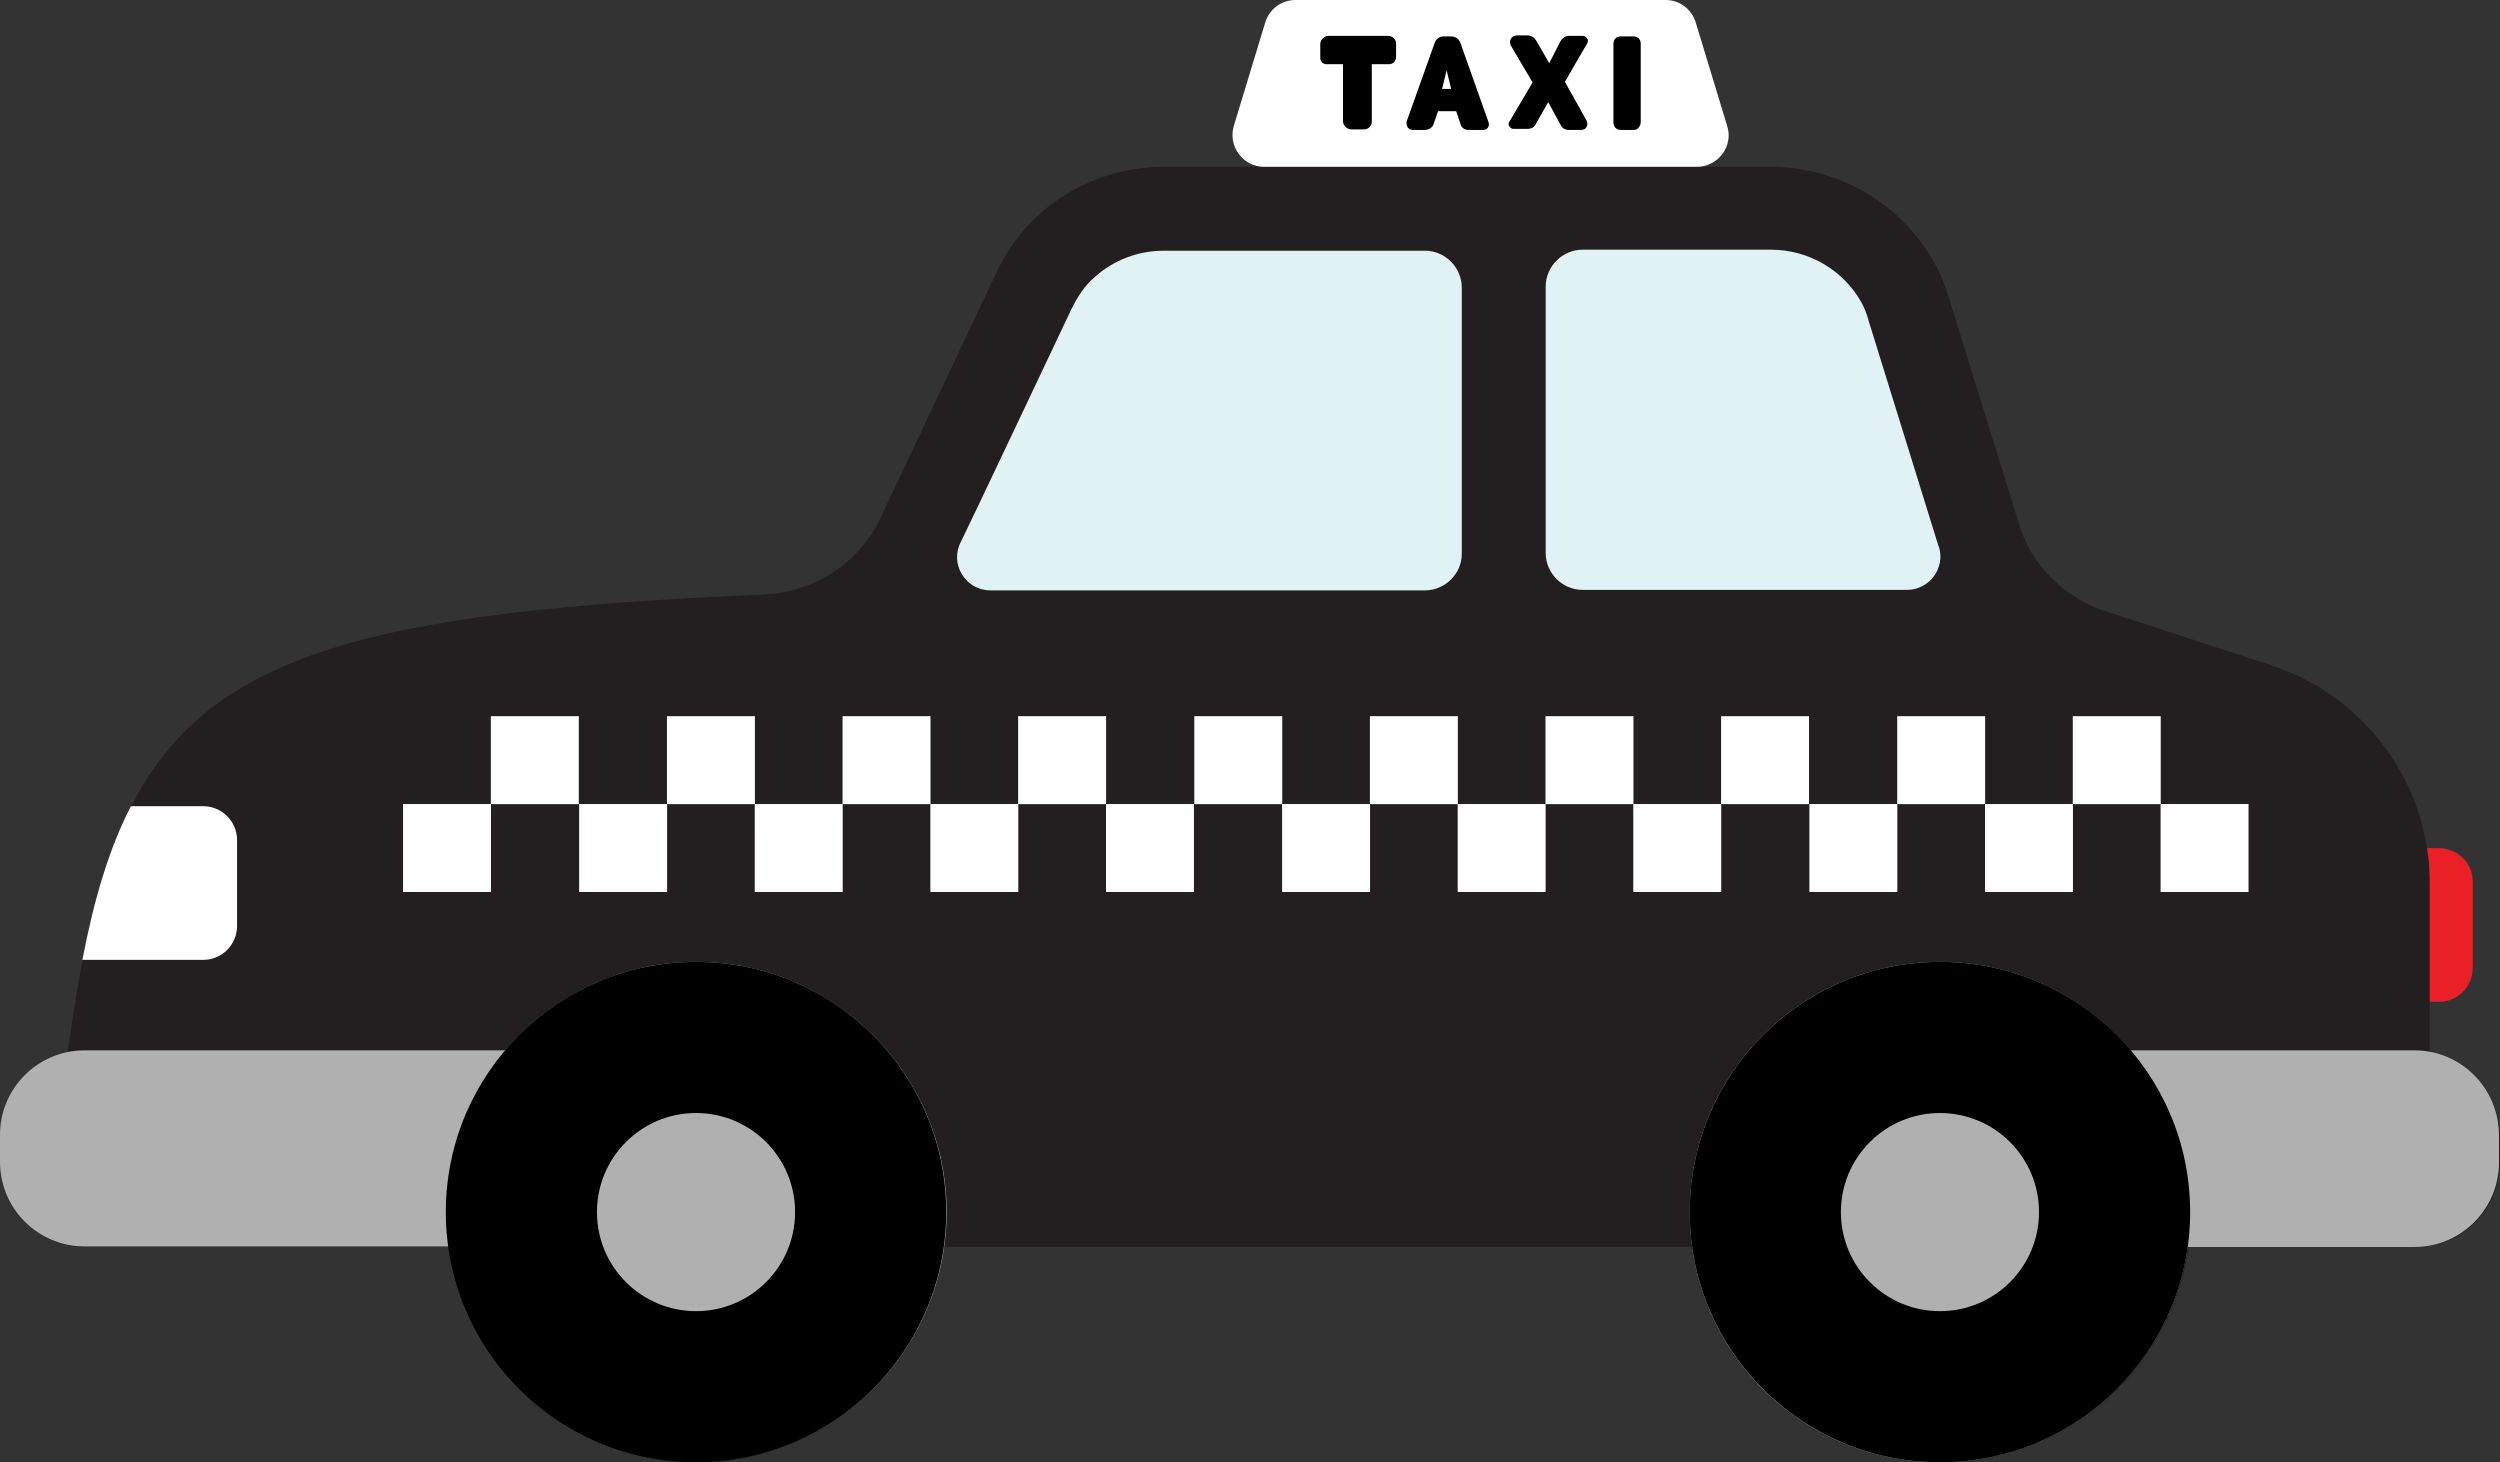
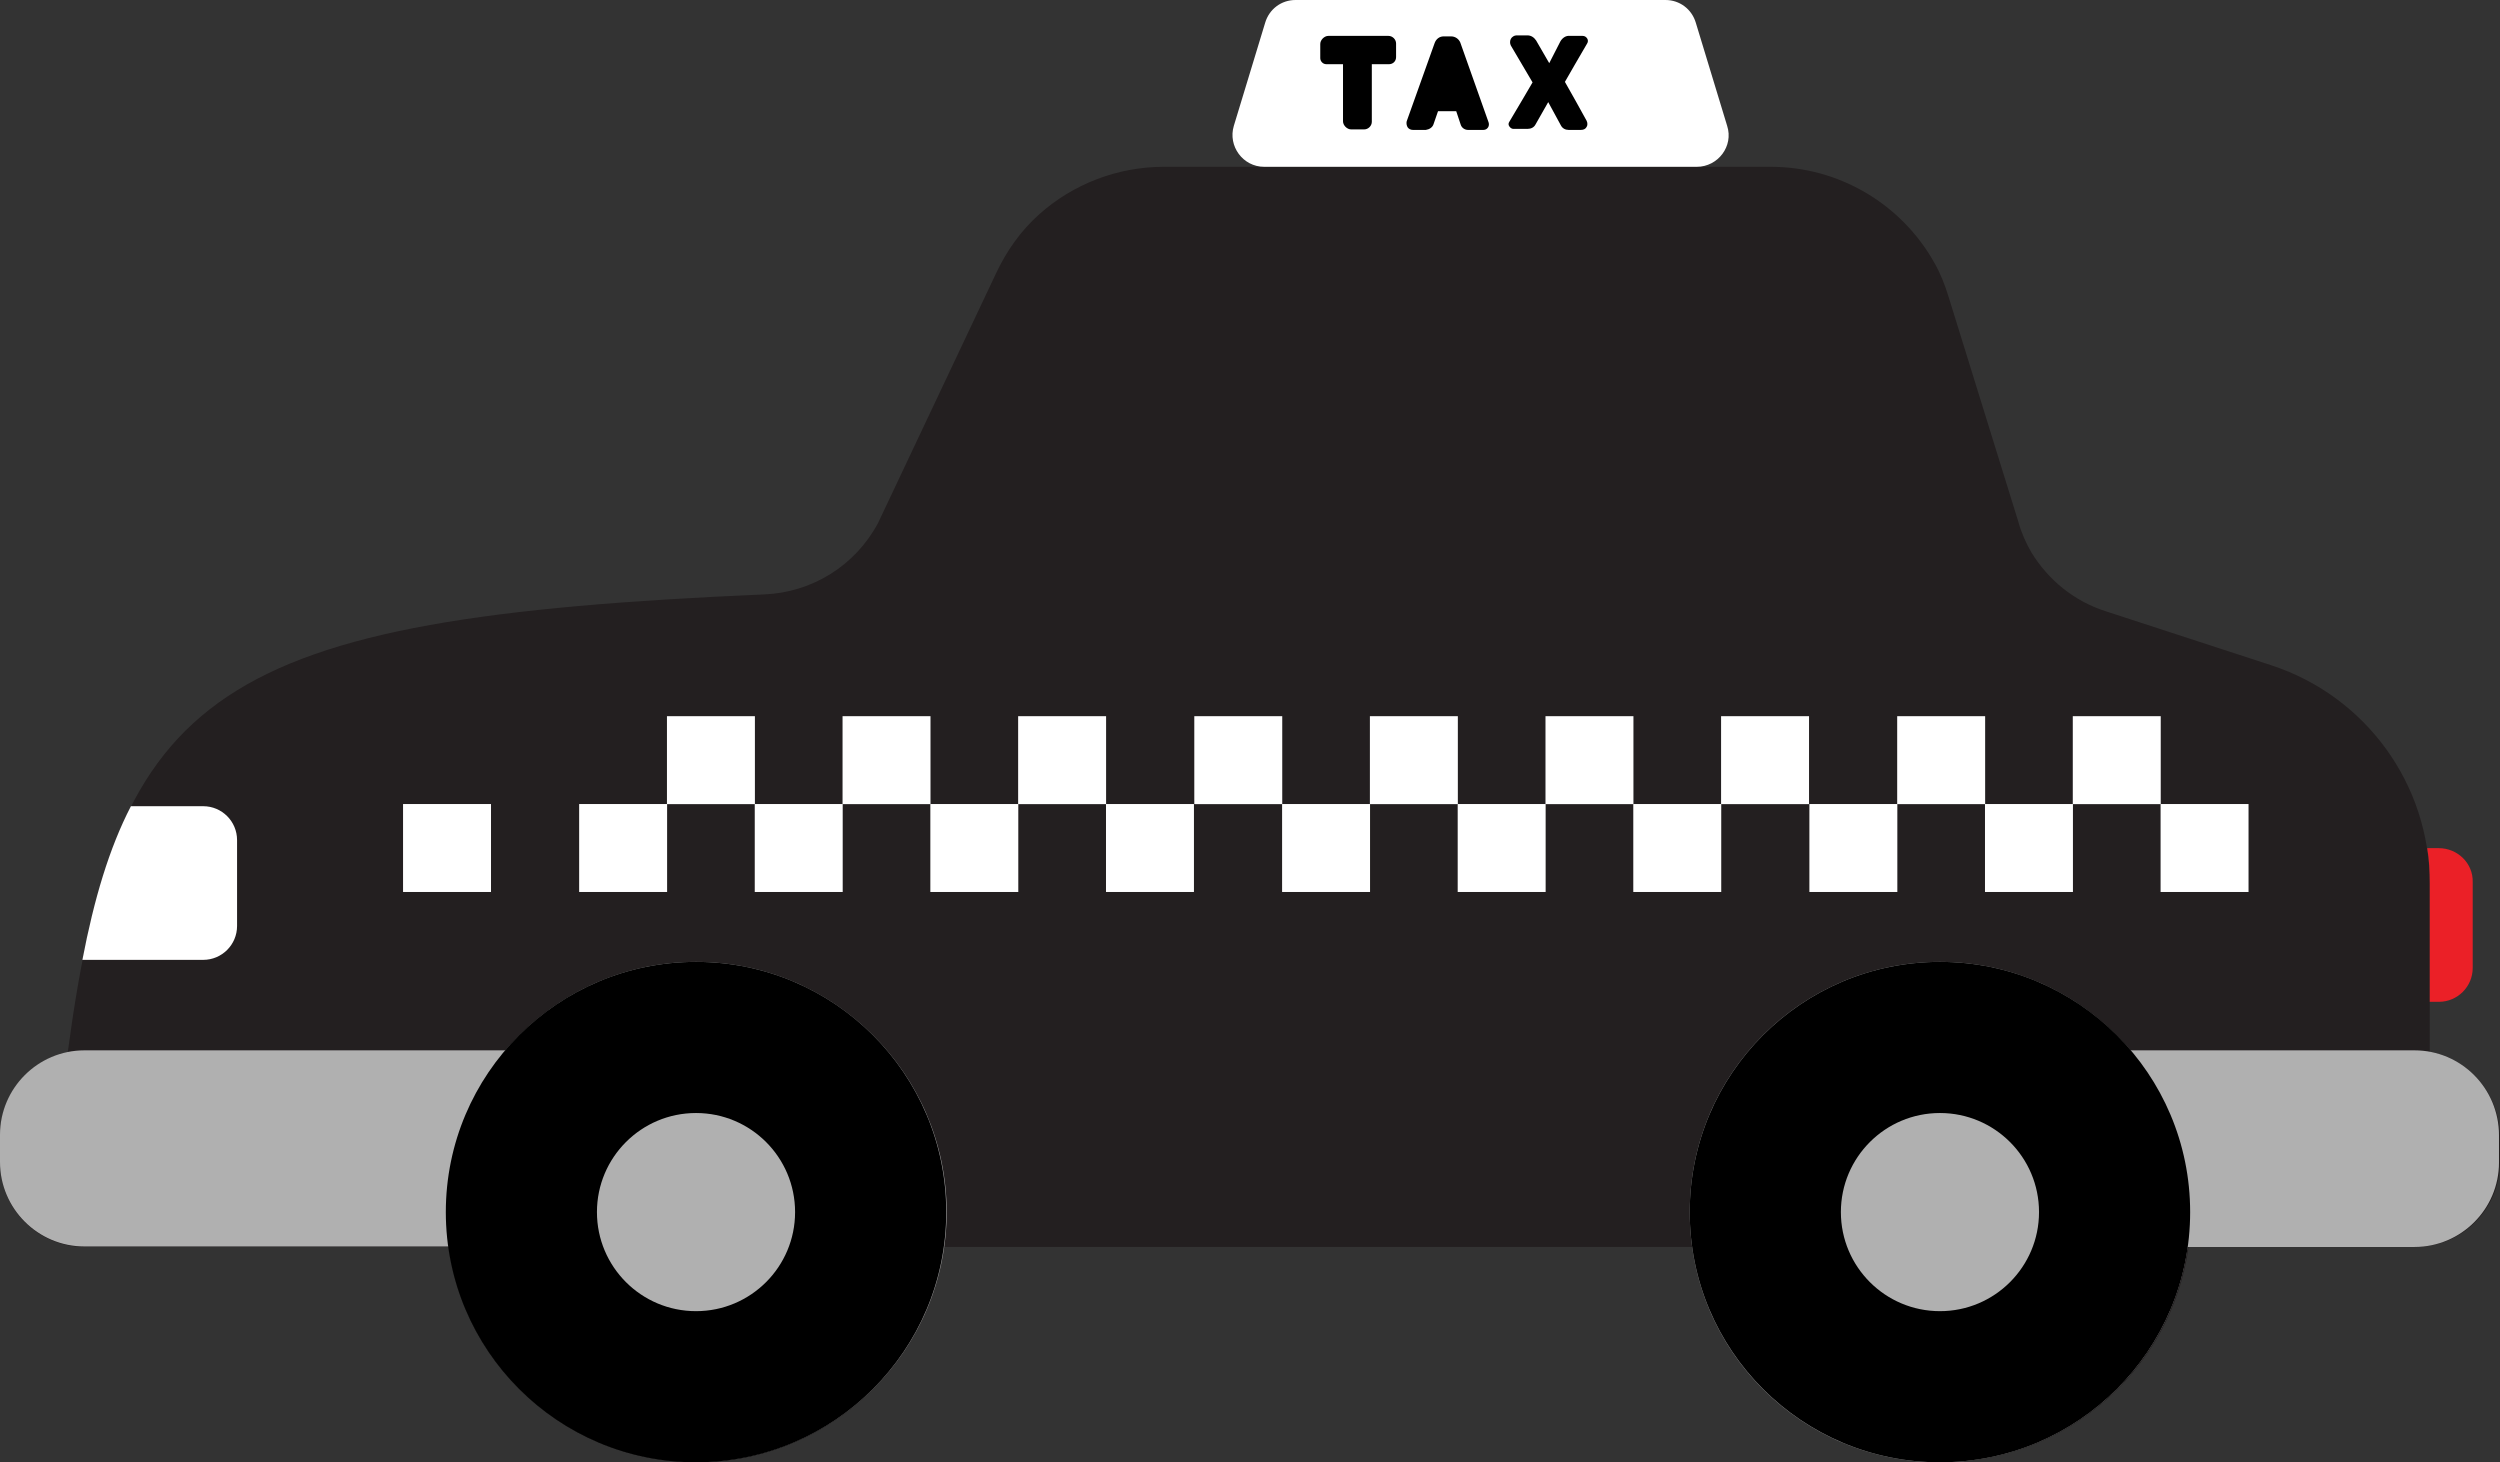
<svg xmlns="http://www.w3.org/2000/svg" viewBox="0 0 494.6 289.3" data-name="Layer 2" id="Layer_2">
  <rect x="0" y="0" width="494.6" height="289.3" fill="#333333" stroke="none" />
  <defs>
    <style>
      .cls-1, .cls-2, .cls-3, .cls-4 {
        fill-rule: evenodd;
      }

      .cls-1, .cls-5 {
        fill: #fff;
      }

      .cls-2 {
        fill: #eb2027;
      }

      .cls-3, .cls-6 {
        fill: #b0b0b0;
      }

      .cls-4 {
        fill: url(#linear-gradient);
      }

      .cls-7 {
        fill: #e0f2f4;
      }
    </style>
    <linearGradient gradientUnits="userSpaceOnUse" y2="161.15" x2="494.6" y1="161.15" x1="0" id="linear-gradient">
      <stop stop-color="#fff" offset="0" />
      <stop stop-color="#f8f8f8" offset="0" />
      <stop stop-color="#231f20" offset="0" />
    </linearGradient>
  </defs>
  <g data-name="Layer 1" id="Layer_1-2">
    <g>
      <path d="M480.7,208.1v-33.3c0-19.7-12.7-37.1-31.4-43.2l-32.8-10.7c-6.2-2-11.3-6.2-14.6-11.6-1.1-1.9-2-3.9-2.6-6.1l-13.8-44.5c-.7-2.3-1.6-4.6-2.8-6.7-6.5-11.6-18.8-19-32.4-19h-120c-9.2,0-18,3.4-24.7,9.4-3.7,3.3-6.5,7.3-8.6,11.8l-23.3,49.3c-4.5,8.4-13,13.7-22.5,14.1-109,4.7-128.2,18.9-137.8,90.6-7.6,1.5-13.4,8.3-13.4,16.4v5.4c0,9.2,7.5,16.7,16.7,16.7h72.1c3.3,24.1,24,42.6,49,42.6s45.7-18.6,49-42.6h148.2c3.3,24.1,24,42.6,49,42.6s45.7-18.6,49-42.6h44.9c9.2,0,16.7-7.5,16.7-16.7v-5.4c-.2-8.3-6.1-15.1-13.9-16.5Z" class="cls-4" />
      <path d="M329.5,0h-73.2c-2.8,0-5.2,1.8-6,4.5l-6.2,20.4c-1.2,4,1.8,8.1,6,8.1h85.6c4.2,0,7.3-4.1,6-8.1l-6.2-20.4c-.8-2.7-3.2-4.5-6-4.5Z" class="cls-1" />
-       <path d="M281.9,116.8h-86c-4.9,0-8.1-5.3-5.8-9.6.8-1.5,21.8-45.9,21.8-45.9,1.3-2.7,2.8-4.9,4.7-6.5,3.8-3.4,8.6-5.2,13.7-5.2h51.6c4,0,7.3,3.3,7.3,7.3v52.7c0,3.9-3.3,7.2-7.3,7.2Z" class="cls-7" />
-       <path d="M350.4,49.4c7.4,0,14.3,4,17.9,10.5.5.9,1,2.1,1.4,3.6l13.8,44.5.1.2c1.3,4.2-1.9,8.5-6.3,8.5h-64.2c-4,0-7.3-3.3-7.3-7.3v-52.7c0-4,3.3-7.3,7.3-7.3h37.3" class="cls-7" />
      <g>
        <path d="M271.4,12.8v11.3c0,.8-.7,1.5-1.5,1.5h-2.6c-.4,0-.8-.2-1.1-.5-.3-.3-.5-.7-.5-1.1v-11.3h-3.3c-.7,0-1.2-.6-1.2-1.2h0v-2.8c0-.4.2-.8.5-1.1.3-.3.7-.5,1.1-.5h11.9c.8,0,1.5.7,1.5,1.5v2.7c0,.8-.6,1.4-1.4,1.4h-3.4v.1Z" />
-         <path d="M285.6,7.2h1.5c.8,0,1.5.5,1.8,1.2l5.6,15.8c.1.3.1.7-.1,1s-.5.5-.9.5h-3.1c-.6,0-1.2-.4-1.4-1l-.9-2.7h-3.6l-.9,2.6c-.2.6-.8,1-1.5,1.1h-2.6c-.4,0-.8-.2-1-.5s-.3-.8-.2-1.2l5.5-15.4c.3-.9,1-1.4,1.8-1.4ZM286.2,13.9l-.9,3.7h1.8l-.9-3.7Z" />
+         <path d="M285.6,7.2h1.5c.8,0,1.5.5,1.8,1.2l5.6,15.8c.1.3.1.7-.1,1s-.5.5-.9.5h-3.1c-.6,0-1.2-.4-1.4-1l-.9-2.7h-3.6l-.9,2.6c-.2.6-.8,1-1.5,1.1h-2.6c-.4,0-.8-.2-1-.5s-.3-.8-.2-1.2l5.5-15.4c.3-.9,1-1.4,1.8-1.4ZM286.2,13.9l-.9,3.7l-.9-3.7Z" />
        <path d="M313.9,23.9c.2.4.2.9,0,1.2-.2.4-.6.6-1.1.6h-2.5c-.6,0-1.2-.3-1.5-.9l-2.5-4.6-2.5,4.4c-.3.6-.9.9-1.6.9h-2.8c-.3,0-.6-.2-.8-.5-.2-.3-.2-.6,0-.9,1.4-2.3,4-6.8,4.6-7.8l-4.3-7.3c-.2-.4-.2-.9,0-1.3s.7-.7,1.1-.7h2.2c.7,0,1.3.4,1.7,1l2.6,4.5,2.2-4.3c.4-.7,1.1-1.2,1.9-1.1h2.5c.4,0,.7.2.9.5.2.3.2.7,0,1-1.3,2.2-3.6,6.2-4.4,7.6,1.2,2.1,3.1,5.5,4.3,7.7Z" />
-         <path d="M323.2,25.7h-2.6c-.4,0-.8-.2-1-.4s-.4-.7-.4-1v-15.7c0-.4.2-.8.4-1,.3-.3.7-.4,1-.4h2.6c.4,0,.8.2,1,.4.3.3.4.7.4,1v15.6c0,.4-.2.8-.4,1-.2.4-.6.5-1,.5Z" />
      </g>
      <path d="M16.3,189.9h23.9c3.7,0,6.7-3,6.7-6.7v-17c0-3.7-3-6.7-6.7-6.7h-14.3c-4.3,8.3-7.3,18.4-9.6,30.4Z" class="cls-1" />
      <rect height="17.4" width="17.4" y="159.07" x="427.45" class="cls-5" />
      <rect height="17.4" width="17.4" y="141.69" x="410.08" class="cls-5" />
      <rect height="17.4" width="17.4" y="159.07" x="392.71" class="cls-5" />
      <rect height="17.4" width="17.4" y="141.69" x="375.34" class="cls-5" />
      <rect height="17.4" width="17.4" y="159.07" x="357.97" class="cls-5" />
      <rect height="17.4" width="17.4" y="141.69" x="340.5" class="cls-5" />
      <rect height="17.4" width="17.4" y="159.07" x="323.13" class="cls-5" />
      <rect height="17.4" width="17.4" y="141.69" x="305.76" class="cls-5" />
      <rect height="17.4" width="17.4" y="159.07" x="288.39" class="cls-5" />
      <rect height="17.4" width="17.4" y="141.69" x="271.02" class="cls-5" />
      <rect height="17.4" width="17.4" y="159.07" x="253.65" class="cls-5" />
      <rect height="17.4" width="17.4" y="141.69" x="236.28" class="cls-5" />
      <rect height="17.4" width="17.4" y="159.07" x="218.81" class="cls-5" />
      <rect height="17.4" width="17.4" y="141.69" x="201.43" class="cls-5" />
      <rect height="17.4" width="17.4" y="159.07" x="184.06" class="cls-5" />
      <rect height="17.4" width="17.4" y="141.69" x="166.69" class="cls-5" />
      <rect height="17.4" width="17.4" y="159.07" x="149.32" class="cls-5" />
      <rect height="17.4" width="17.4" y="141.69" x="131.95" class="cls-5" />
      <rect height="17.4" width="17.4" y="159.07" x="114.58" class="cls-5" />
-       <rect height="17.4" width="17.4" y="141.69" x="97.11" class="cls-5" />
      <rect height="17.4" width="17.4" y="159.07" x="79.74" class="cls-5" />
      <path d="M482.5,167.8h-2.3c.4,2.3.5,4.6.5,7v23.4h1.8c3.7,0,6.7-3,6.7-6.7v-17c.1-3.7-3-6.7-6.7-6.7Z" class="cls-2" />
      <path d="M137.7,190.3c-15.1,0-28.6,6.8-37.7,17.5H16.7C7.5,207.8,0,215.3,0,224.5v5.4C0,239.1,7.5,246.6,16.7,246.6h72.1c3.3,24.1,24,42.6,49,42.6,27.3,0,49.5-22.1,49.5-49.5-.1-27.2-22.3-49.4-49.6-49.4Z" class="cls-3" />
      <path d="M477.7,207.8h-56.2c-9.1-10.7-22.6-17.5-37.7-17.5-27.3,0-49.5,22.1-49.5,49.5s22.1,49.5,49.5,49.5c25,0,45.7-18.6,49-42.6h44.9c9.2,0,16.7-7.5,16.7-16.7v-5.4c0-9.3-7.5-16.8-16.7-16.8Z" class="cls-3" />
      <circle r="49.5" cy="239.8" cx="137.7" />
      <circle r="19.6" cy="239.8" cx="137.7" class="cls-6" />
      <circle r="49.5" cy="239.8" cx="383.8" />
      <circle r="19.6" cy="239.8" cx="383.8" class="cls-6" />
    </g>
  </g>
</svg>